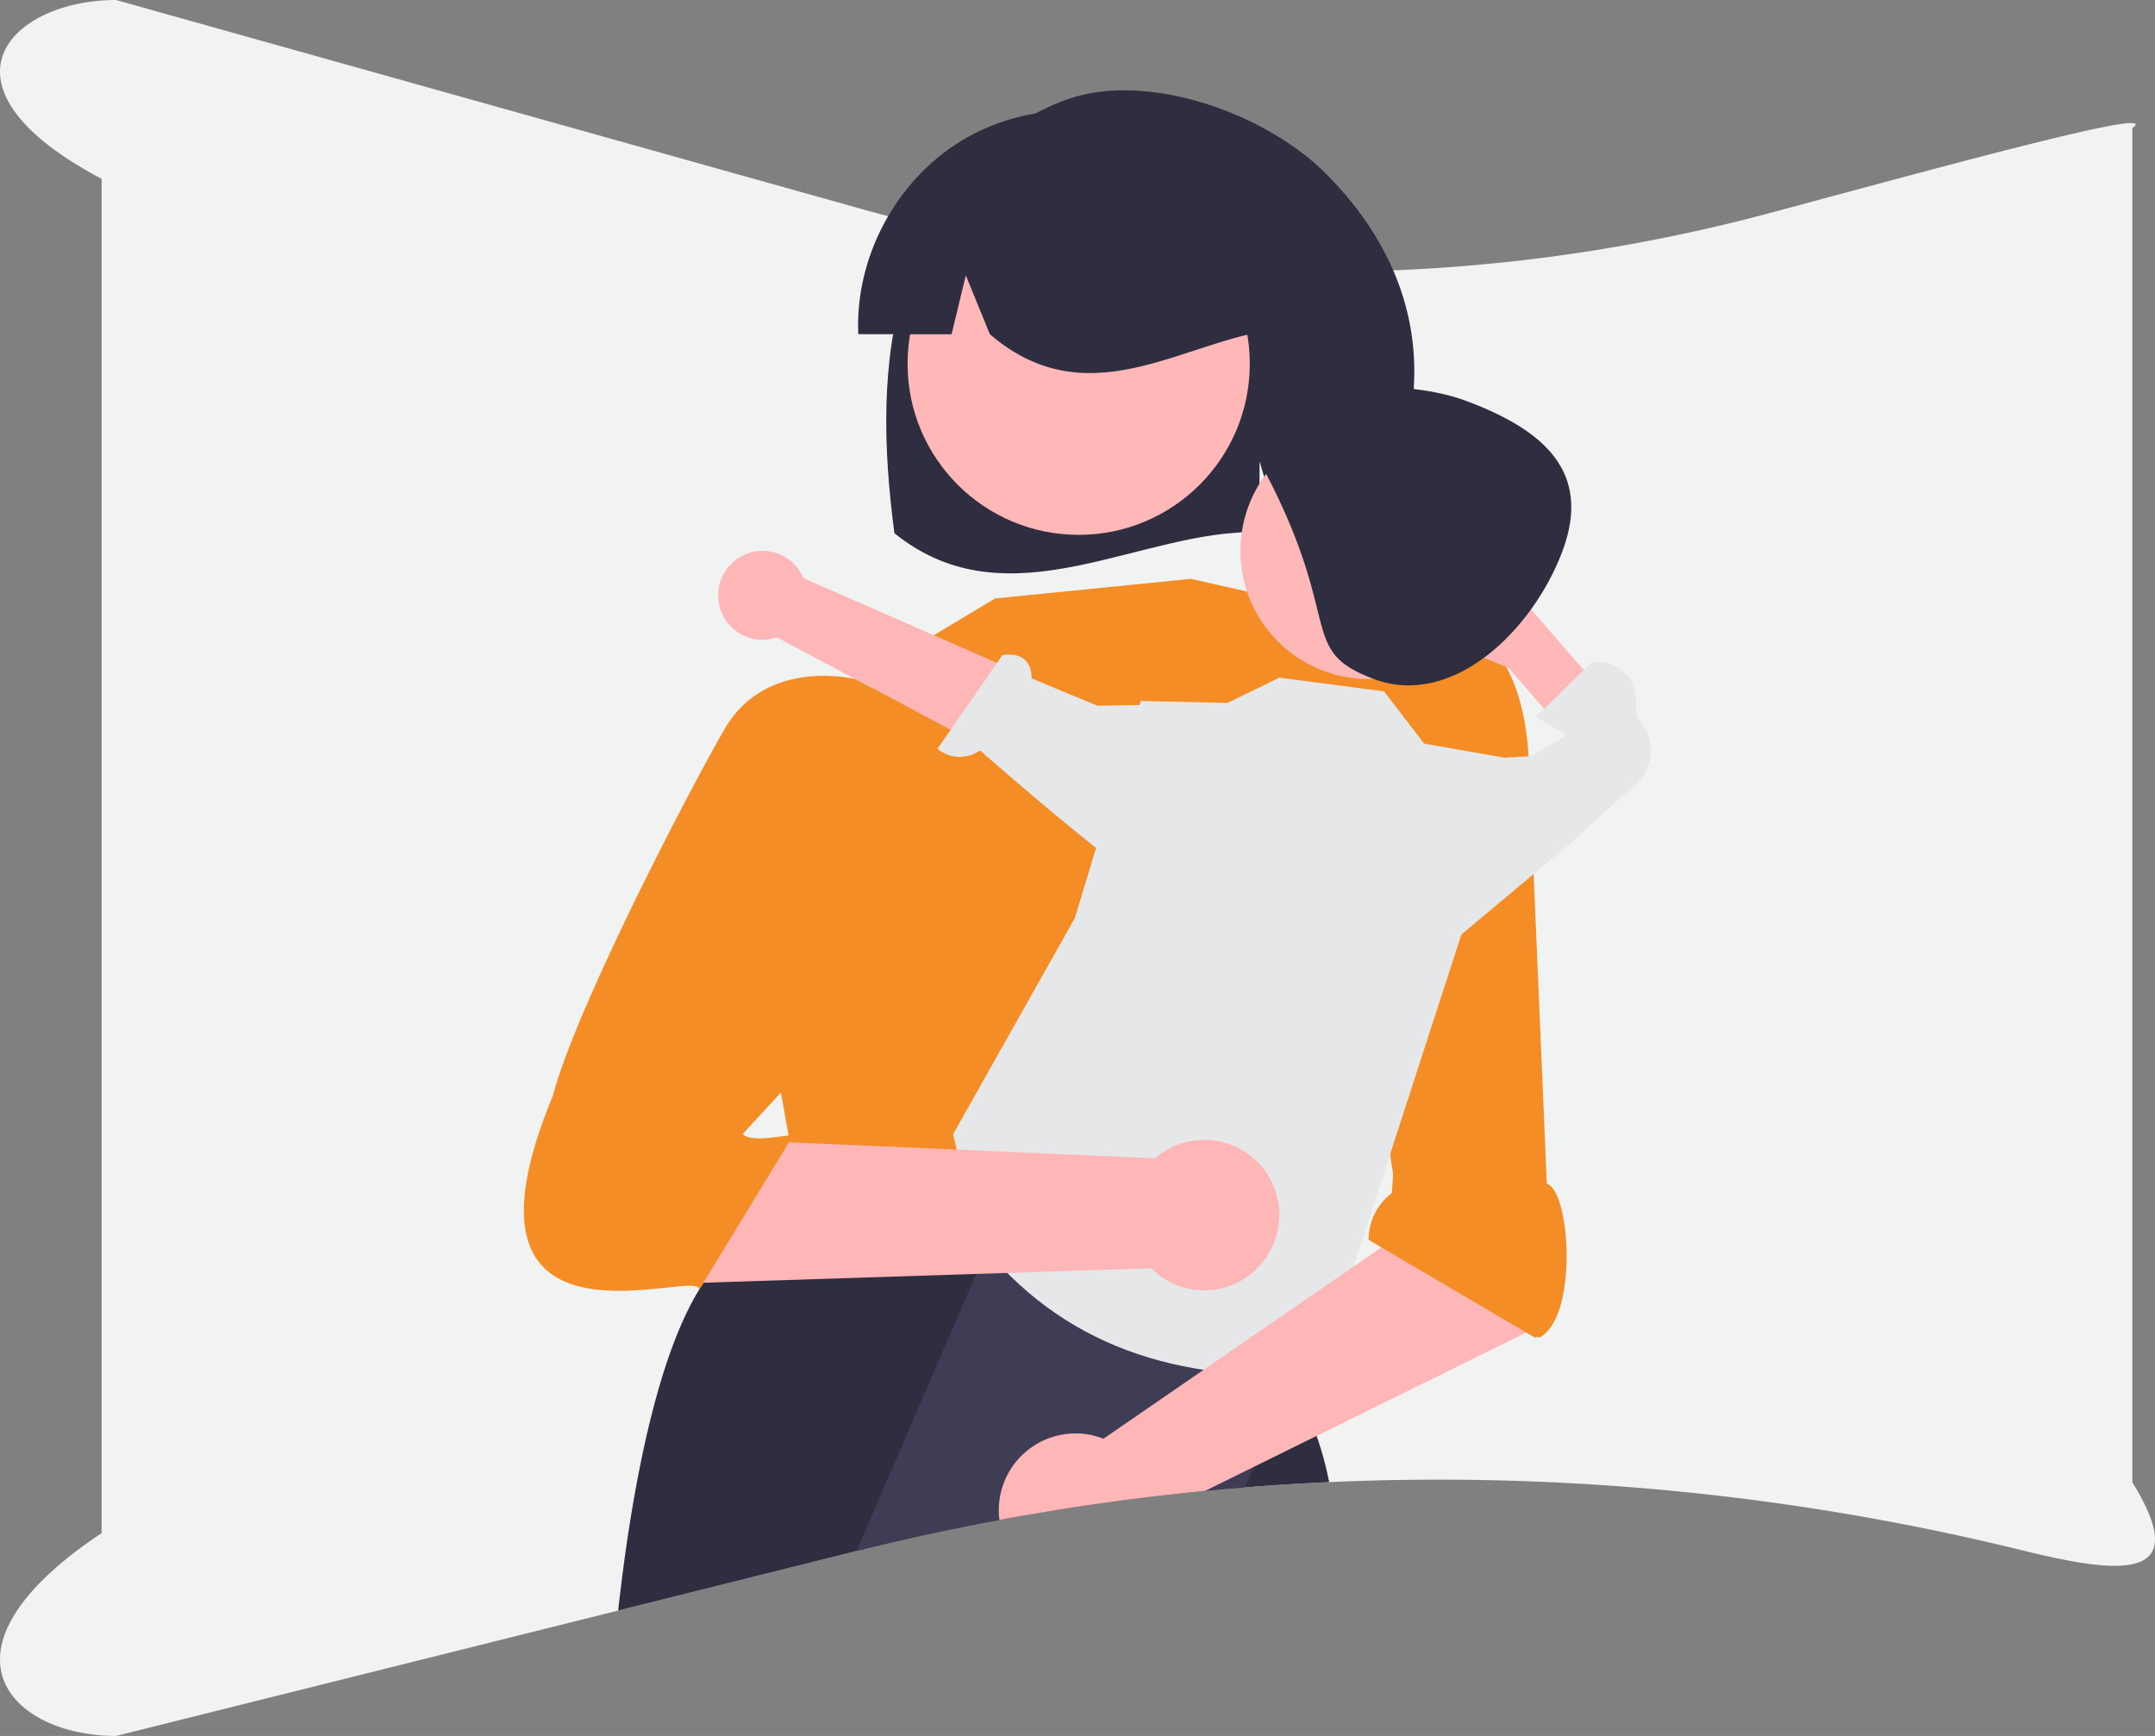
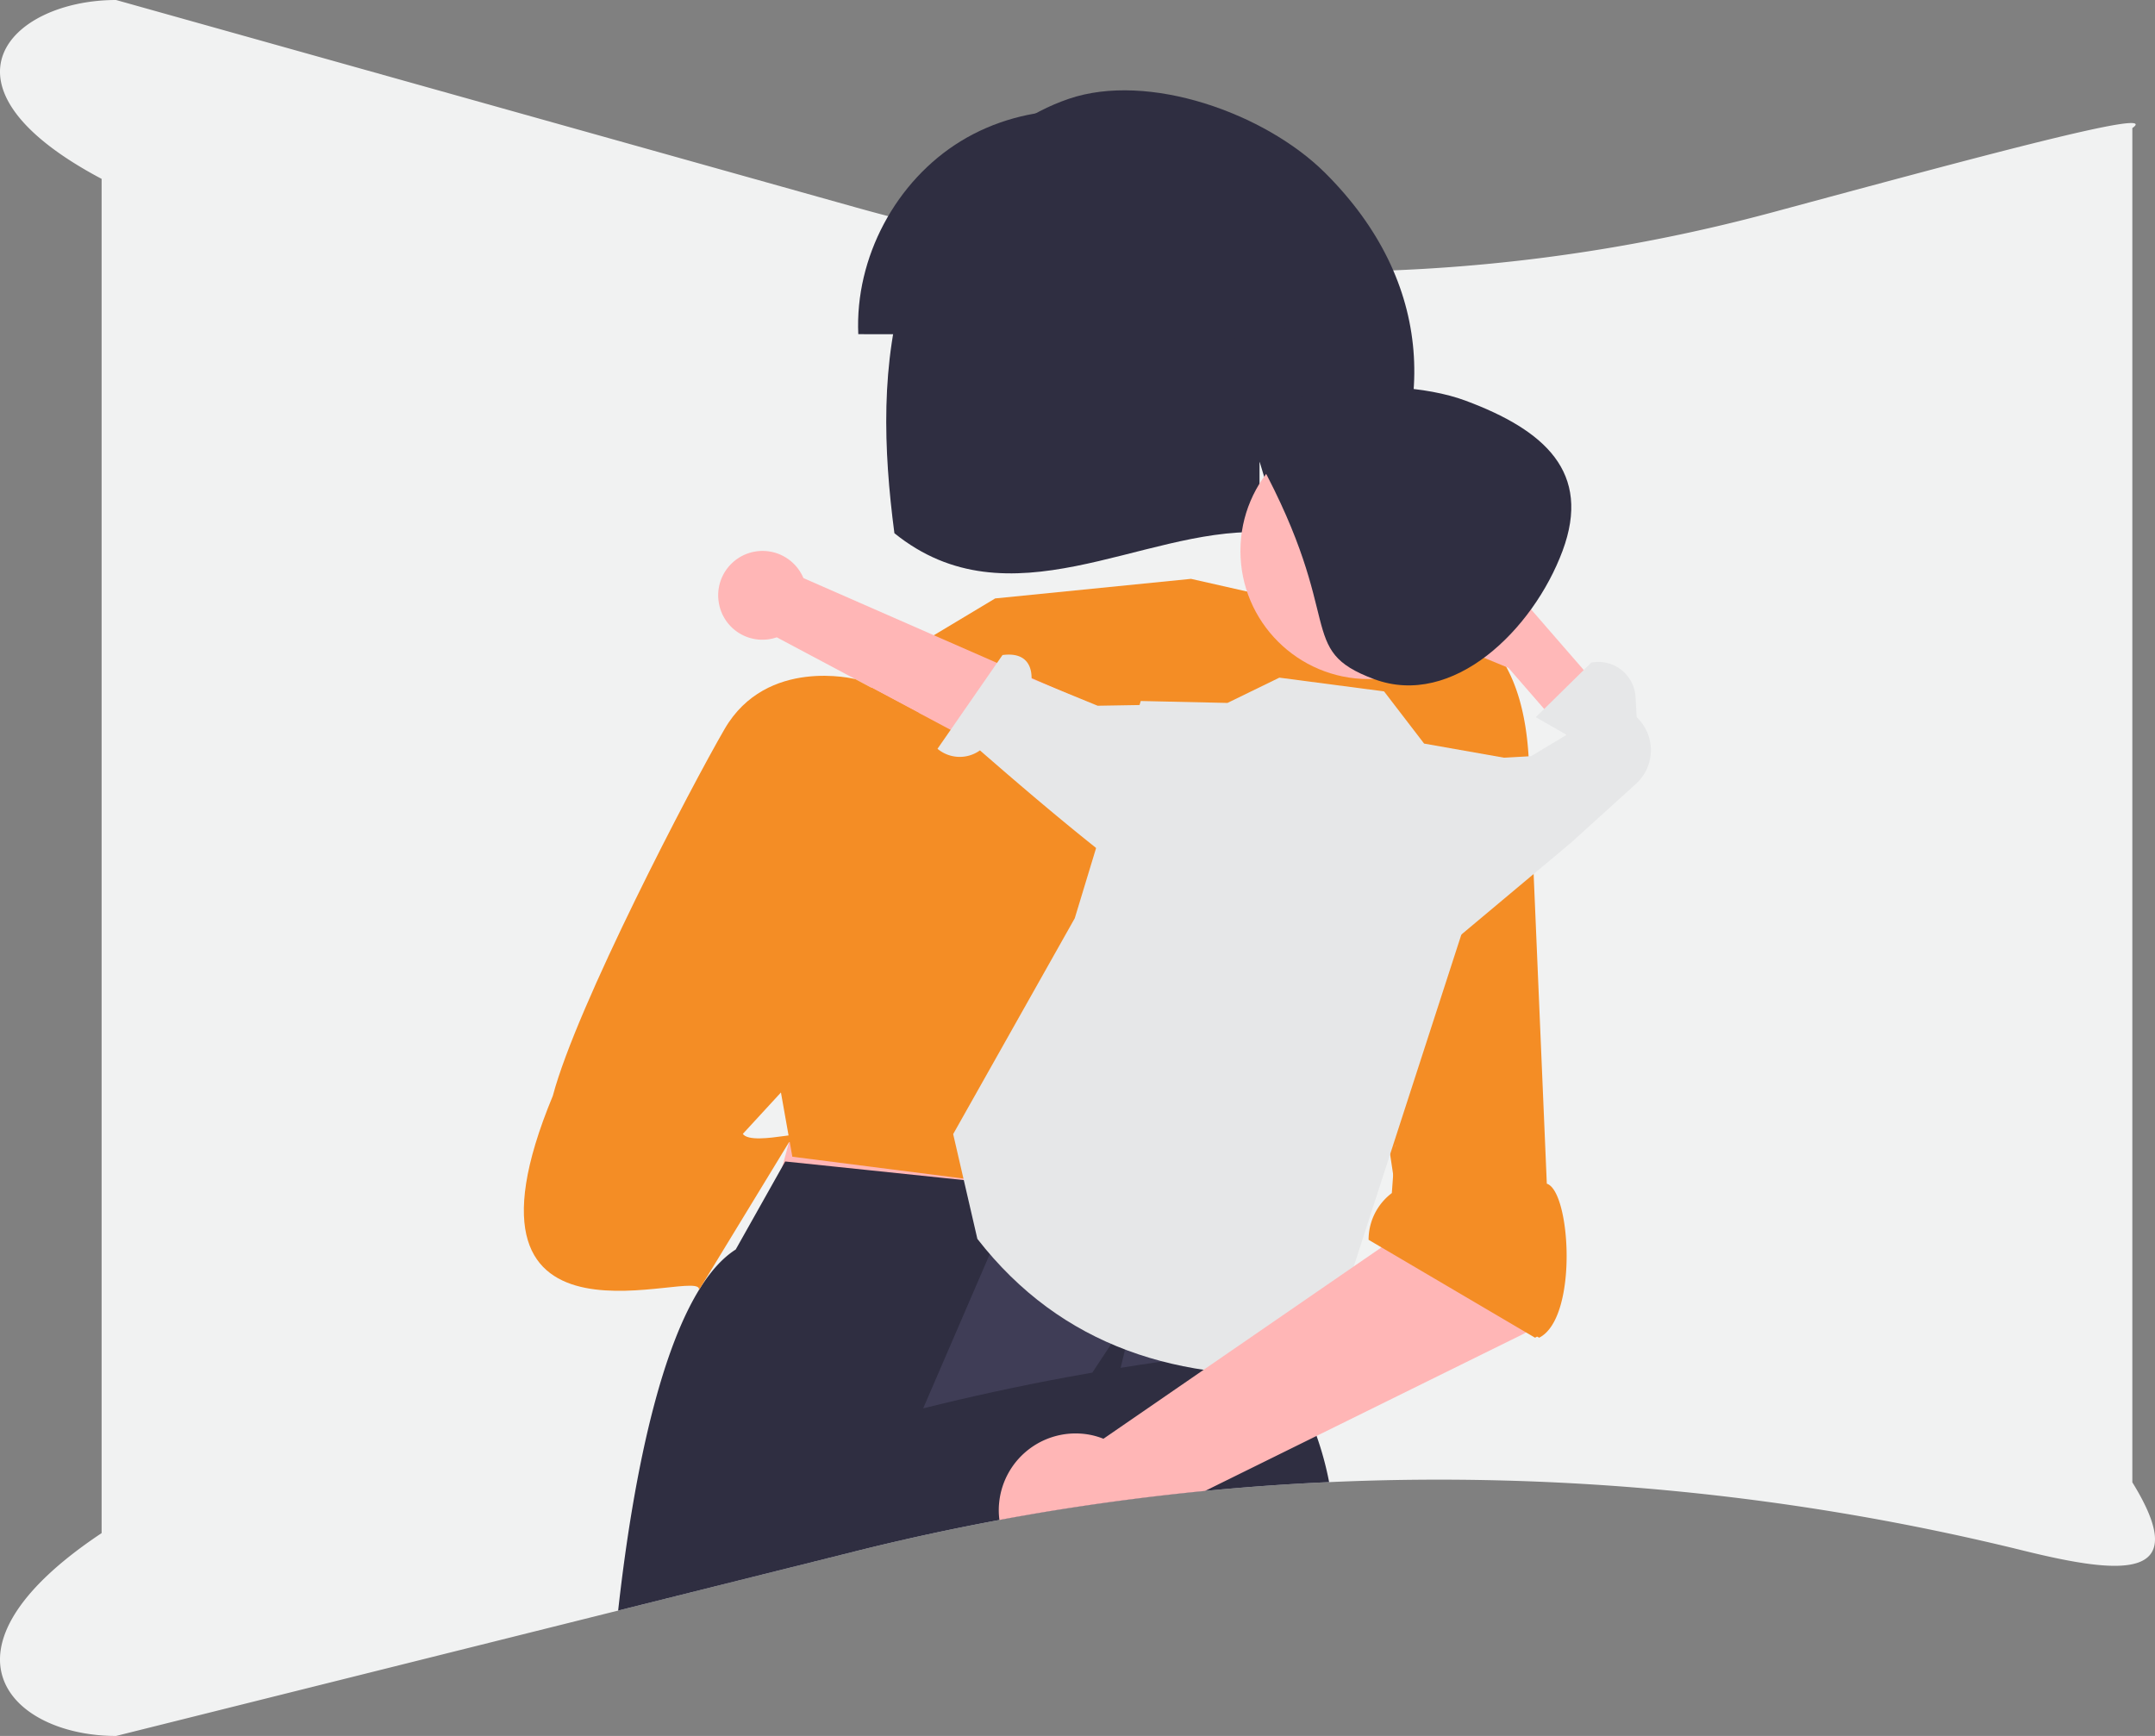
<svg xmlns="http://www.w3.org/2000/svg" data-name="Layer 1" width="668.405" height="538.45" viewBox="0 0 668.405 538.45">
  <rect x="0" y="0" width="668.405" height="538.45" fill="#808080" stroke="none" />
  <path d="M982.49,231.662v420.06c18.972,30.72-3.228,28.7-33.678,21.21a757.694,757.694,0,0,0-215.45-21.27q-13.11.585-26.18,1.64-6.15.495-12.3,1.09-23.475,2.295-46.83,6.06-4.395.705-8.77,1.48c-2.73.47-5.45.96-8.18,1.47q-22.245,4.125-44.29,9.62c-.02.01-.05.01-.07.02l-73.9,18.46-155.73,38.89c-32.69,0-59.19-26.5-4.486-62.912v-420.06c-54.704-28.978-28.204-55.478,4.486-55.478L586.874,256.358A535.75,535.75,0,0,0,871.002,257.766C934.729,240.58,991.971,225.055,982.49,231.662Z" transform="translate(-321.114 -191.941)" fill="#f1f2f2" />
  <path d="M602.05,279.164c7.868-25.075,25.76-48.073,50.505-56.55,24.746-8.477,60.98,4.436,79.584,22.977,34.029,33.914,35.077,75.431,11.697,112.249-4.65-.246-20.697-.428-25.403-.604L711.774,335.044v21.972c-36.737-1.135-77.626,29.081-113.249.311C595.095,331.26,594.182,304.239,602.05,279.164Z" transform="translate(-321.114 -191.941)" fill="#2f2e41" />
  <polygon points="381.55 343.539 389.142 363.278 387.624 383.018 241.852 364.797 246.407 348.094 263.11 328.354 381.55 343.539" fill="#ffb6b6" />
-   <circle cx="334.569" cy="112.829" r="53.07" fill="#ffb7b7" />
  <path d="M599.409,395.782l30.369-18.221,60.738-6.074,53.684,12.148-.538,98.7-34.057,86.615L566.87,550.727l-5.423-30.551s-39.48-53.026,3.037-83.395Z" transform="translate(-321.114 -191.941)" fill="#f48d25" />
  <path d="M733.362,651.662q-13.11.585-26.18,1.64-6.15.495-12.3,1.09-23.475,2.295-46.83,6.06-4.395.705-8.77,1.48c-2.73.47-5.45.96-8.18,1.47q-22.245,4.125-44.29,9.62c-.02.01-.05.01-.07.02l-73.9,18.46c4.27-38.5,14.33-97.91,36.46-111.99l14.46-25.72.01-.02.89-1.57,26.78,2.79,22.52,2.35,15.54,1.62,9.71,1,.15.02,69.96,7.29.9.1h.03v33.72s.46.59,1.24,1.7c.32.44.68.96,1.08,1.55a148.019,148.019,0,0,1,8.52,14.06c.42.78.84,1.58,1.25,2.41a131.545,131.545,0,0,1,7.13,16.52A98.628,98.628,0,0,1,733.362,651.662Z" transform="translate(-321.114 -191.941)" fill="#2f2e41" />
  <path d="M619.217,235.664c20.272-12.359,47.29-12.715,67.883-.895,20.591,11.82,33.909,35.331,33.461,59.07-29.665,1.364-60.435,29.224-92.425,1.781l-7.468-18.277L616.264,295.633q-14.442-.001-28.94-.038C586.25,271.876,598.943,248.023,619.217,235.664Z" transform="translate(-321.114 -191.941)" fill="#2f2e41" />
  <path d="M746.872,576.497l51.627,30.369c12.148-6.074,9.799-45.464,2.382-47.771l-5.593-131.425c-3.037-60.738-51.09-44.035-51.09-44.035L722.403,388.19,737.588,451.965l16.494,110.039A18.173,18.173,0,0,0,746.872,576.497Z" transform="translate(-321.114 -191.941)" fill="#f48d25" />
-   <path d="M727.822,609.061l-4.33,9.27-1.15,2.48-12.15,26.03-3.01,6.46q-6.15.495-12.3,1.09-23.475,2.295-46.83,6.06l4.52-18.66-13.29,20.14c-2.73.47-5.45.96-8.18,1.47q-22.245,4.125-44.29,9.62l40.27-93.31v-.01l3.46-8.02,80.95,31.11,2.14.82Z" transform="translate(-321.114 -191.941)" fill="#3f3d56" />
+   <path d="M727.822,609.061q-6.15.495-12.3,1.09-23.475,2.295-46.83,6.06l4.52-18.66-13.29,20.14c-2.73.47-5.45.96-8.18,1.47q-22.245,4.125-44.29,9.62l40.27-93.31v-.01l3.46-8.02,80.95,31.11,2.14.82Z" transform="translate(-321.114 -191.941)" fill="#3f3d56" />
  <path d="M624.261,576.22c26.08,33.509,62.642,44.8,105.967,41.76l61.689-190.257-29.091-5.138-12.424-16.188-32.476-4.262-16.089,7.839-26.901-.598-20.467,67.384-37.715,66.954Z" transform="translate(-321.114 -191.941)" fill="#e6e7e8" />
  <path d="M828.749,418.654l-12.976,11.274-26.775-30.818-8.081-3.339a11.138,11.138,0,0,1-4.245-17.493h0a11.137,11.137,0,0,1,16.906-.106l8.396,9.664Z" transform="translate(-321.114 -191.941)" fill="#ffb8b8" />
  <path d="M758.905,494.776l49.514-41.474,20.121-18.238a14.078,14.078,0,0,0,.21-20.667l0,0-.344-6.21a11.575,11.575,0,0,0-13.72-10.731l0,0-17.224,16.941,9.566,5.466-11.004,6.627-28.216,1.598Z" transform="translate(-321.114 -191.941)" fill="#e6e7e8" />
  <circle cx="424.487" cy="170.882" r="39.75" fill="#ffb8b8" />
  <path d="M775.678,316.218c24.465,9.112,39.19,22.141,30.078,46.606s-33.996,48.873-58.461,39.761-8.583-17.845-35.521-67.54C699.333,312.092,751.214,307.106,775.678,316.218Z" transform="translate(-321.114 -191.941)" fill="#2f2e41" />
  <path d="M795.062,604.841c-.2.13-.41.26-.62.38q-.615.375-1.26.69l-63.71,31.42-19.28,9.51-15.31,7.55q-23.475,2.295-46.83,6.06-4.395.705-8.77,1.48c-2.73.47-5.45.96-8.18,1.47a22.643,22.643,0,0,1-.08-5.4,23.825,23.825,0,0,1,28.75-20.9,23.39,23.39,0,0,1,3.59,1.11l31.07-21.39,18.14-12.48,1.06-.73,27.36-18.84.01-.01,8.6-5.91.58-.4,5.83-4.01-2.12-27.24,40.69-8.57,8.44,47.86A18.141,18.141,0,0,1,795.062,604.841Z" transform="translate(-321.114 -191.941)" fill="#ffb6b6" />
  <path d="M799.61,559.095l-2.569-38.8-43.149,26.904-1.082,14.804a18.173,18.173,0,0,0-7.21,14.493l51.627,30.369C809.376,600.792,807.028,561.402,799.61,559.095Z" transform="translate(-321.114 -191.941)" fill="#f48d25" />
  <path d="M544.052,378.808a13.685,13.685,0,0,0,17.984,10.813l110.027,58.564,9.338-28.257L570.311,371.247a13.759,13.759,0,0,0-26.259,7.561Z" transform="translate(-321.114 -191.941)" fill="#ffb6b6" />
  <path d="M716.539,463.043s-20.608,13.459-34.397,6.791c-11.04-5.338-44.26-33.939-57.079-45.142a10.751,10.751,0,0,1-13.171-.492l20.162-29.079c7.949-1.045,9.083,4.187,9.016,7.335L661.567,410.845l17.372-.295,38.988,47.453Z" transform="translate(-321.114 -191.941)" fill="#e6e7e8" />
-   <path d="M713.605,582.331a23.183,23.183,0,0,1-35.421,3.002l-144.219,4.663-18.44.596h0c-18.967.613-29.893-21.331-17.971-36.096L510.363,538.632l45.814,7.186,16.566.726,106.589,4.671a23.308,23.308,0,0,1,34.273,31.117Z" transform="translate(-321.114 -191.941)" fill="#ffb6b6" />
  <path d="M586.389,402.584s-27.491-6.975-40.521,15.463c-10.432,17.964-45.917,85.904-53.283,113.788-35.942,86.619,47.624,52.125,45.286,60.296l27.957-45.891c12.148-6.074-11.235,1.765-14.316-2.59l21.431-23.292,24.295-12.148,8.914-95.106Z" transform="translate(-321.114 -191.941)" fill="#f48d25" />
</svg>